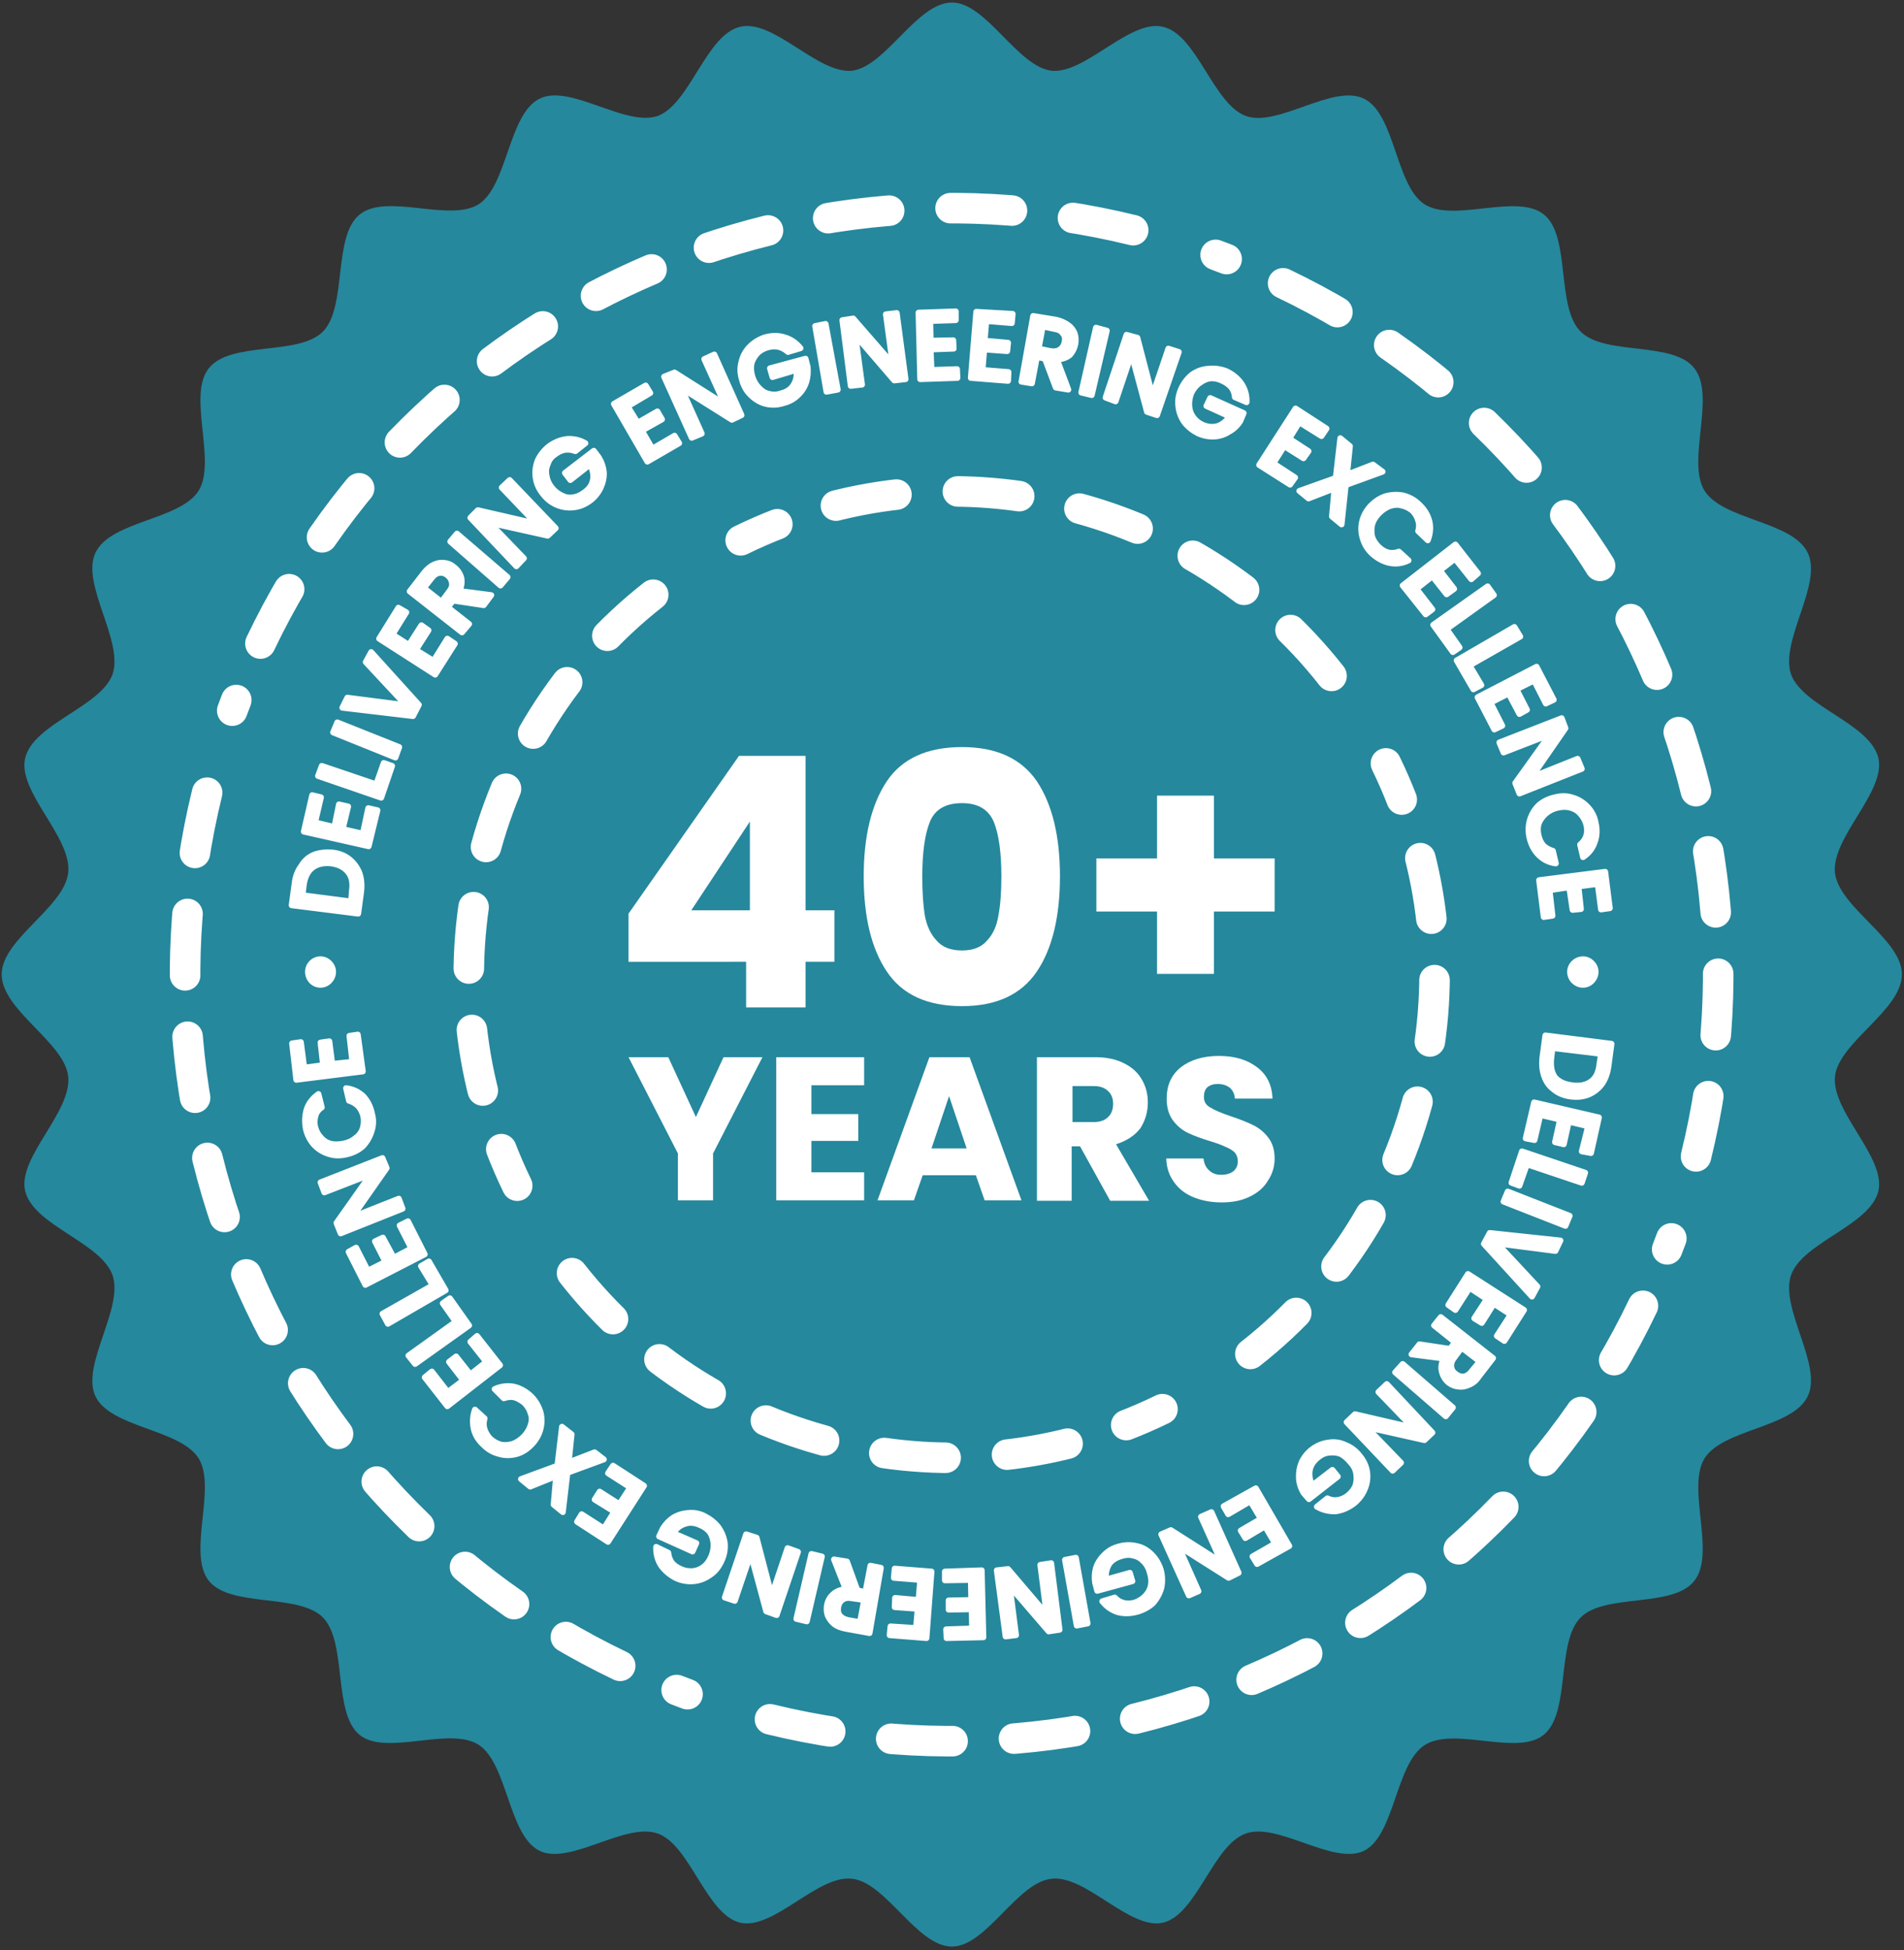
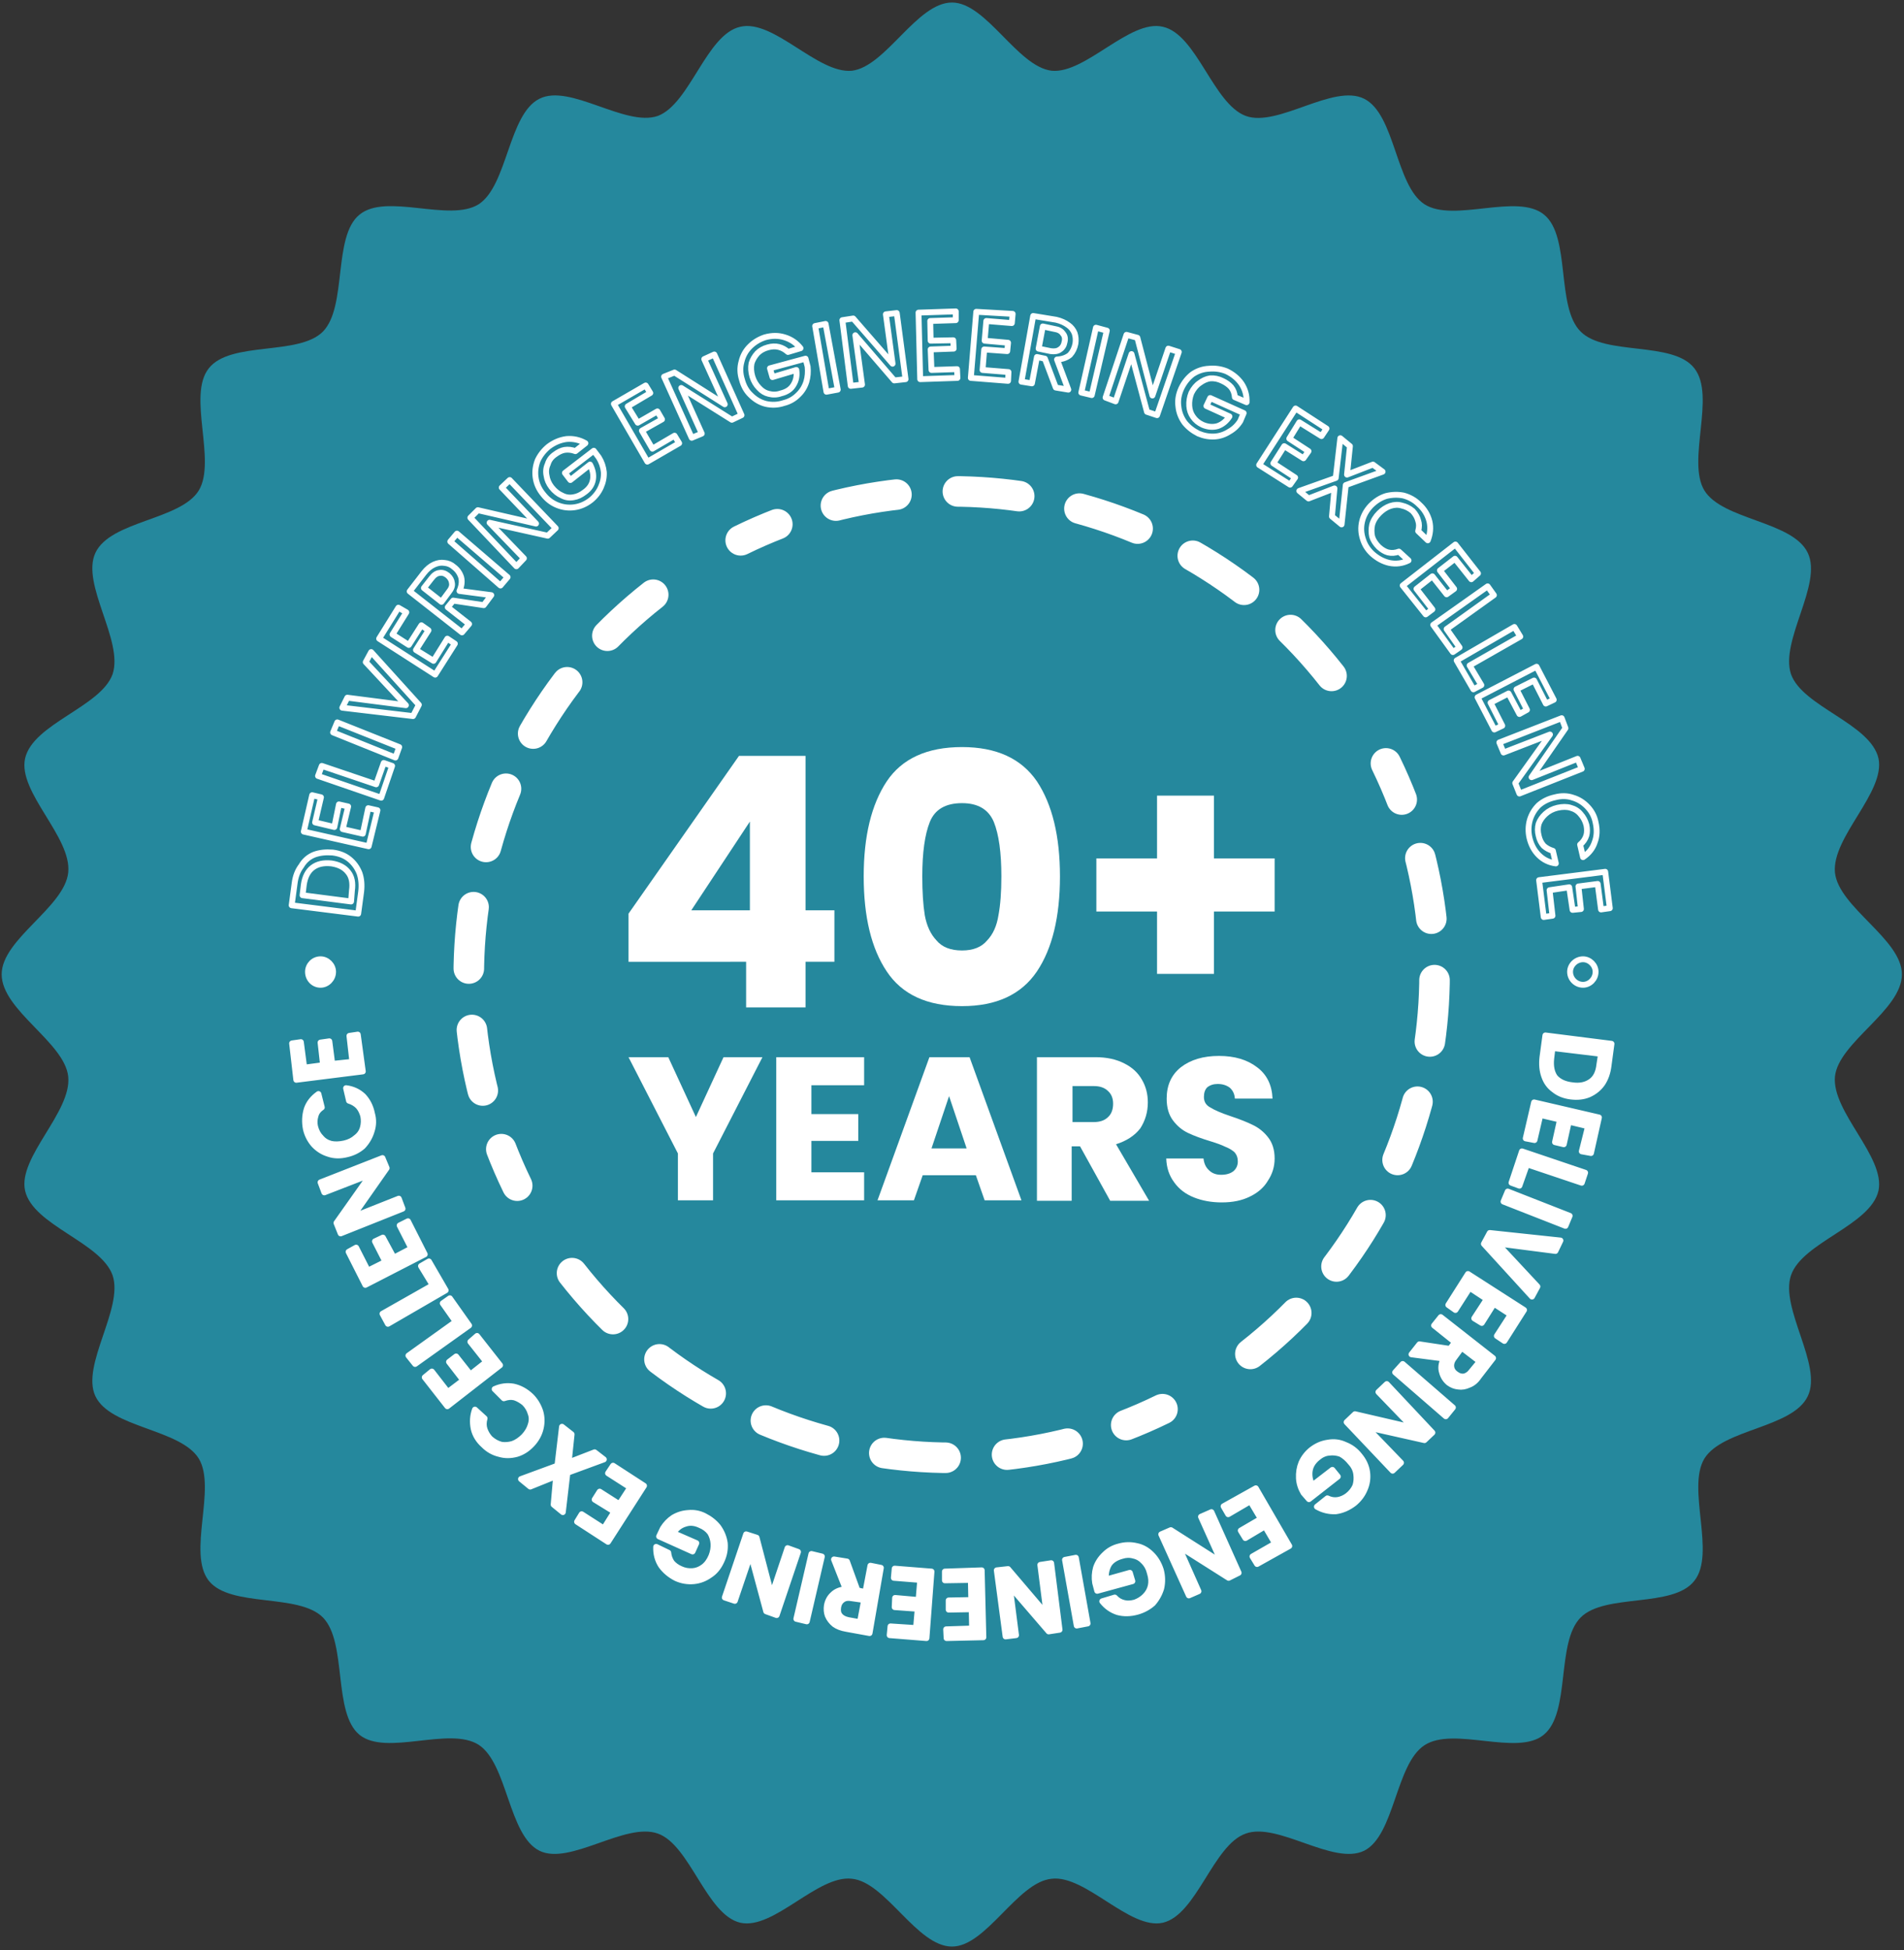
<svg xmlns="http://www.w3.org/2000/svg" version="1.2" viewBox="0 0 455 466" width="455" height="466">
  <rect x="0" y="0" width="455" height="466" fill="#333333" stroke="none" />
  <title>New Project</title>
  <defs>
    <clipPath clipPathUnits="userSpaceOnUse" id="cp1">
      <path d="m807.07-586v1637.44h-1158.07v-1637.44z" />
    </clipPath>
    <clipPath clipPathUnits="userSpaceOnUse" id="cp2">
-       <path d="m807.07-586v1637.44h-1158.07v-1637.44z" />
-     </clipPath>
+       </clipPath>
    <clipPath clipPathUnits="userSpaceOnUse" id="cp3">
      <path d="m807.07-586v1637.44h-1158.07v-1637.44z" />
    </clipPath>
    <clipPath clipPathUnits="userSpaceOnUse" id="cp4">
      <path d="m807.07-586v1637.44h-1158.07v-1637.44z" />
    </clipPath>
    <clipPath clipPathUnits="userSpaceOnUse" id="cp5">
      <path d="m807.07-586v1637.44h-1158.07v-1637.44z" />
    </clipPath>
    <clipPath clipPathUnits="userSpaceOnUse" id="cp6">
      <path d="m807.07-586v1637.44h-1158.07v-1637.44z" />
    </clipPath>
    <clipPath clipPathUnits="userSpaceOnUse" id="cp7">
      <path d="m807.07-586v1637.44h-1158.07v-1637.44z" />
    </clipPath>
    <clipPath clipPathUnits="userSpaceOnUse" id="cp8">
      <path d="m807.07-586v1637.44h-1158.07v-1637.44z" />
    </clipPath>
    <clipPath clipPathUnits="userSpaceOnUse" id="cp9">
      <path d="m807.07-586v1637.44h-1158.07v-1637.44z" />
    </clipPath>
    <clipPath clipPathUnits="userSpaceOnUse" id="cp10">
      <path d="m807.07-586v1637.44h-1158.07v-1637.44z" />
    </clipPath>
    <clipPath clipPathUnits="userSpaceOnUse" id="cp11">
      <path d="m807.07-586v1637.44h-1158.07v-1637.44z" />
    </clipPath>
    <clipPath clipPathUnits="userSpaceOnUse" id="cp12">
      <path d="m807.07-586v1637.44h-1158.07v-1637.44z" />
    </clipPath>
  </defs>
  <style>
		.s0 { fill: #25889D }
		.s1 { fill: none;stroke: #ffffff;stroke-linecap: round;stroke-linejoin: round;stroke-width: 7.3;stroke-dasharray: 14.688 }
		.s2 { fill: none;stroke: #ffffff;stroke-linecap: round;stroke-linejoin: round;stroke-width: 7.3;stroke-dasharray: 14.709 }
		.s3 { fill: #ffffff }
		.s4 { fill: none;stroke: #ffffff;stroke-linecap: round;stroke-linejoin: round;stroke-width: 1.4 }
	</style>
  <g>
    <g>
      <g id="Clip-Path: Path 1" clip-path="url(#cp1)">
        <g id="Path 1">
          <path class="s0" d="m454.5 232.8c0 8.6-15.1 16.2-16 24.4-0.8 8.5 12.1 19.2 10.4 27.3-1.9 8.3-18.2 12.3-20.9 20.2-2.7 7.9 7.6 21.5 4 28.9-3.6 7.6-20.3 7.8-24.7 14.9-4.3 7.1 2.8 22.7-2.4 29.2-5.1 6.6-21.4 2.9-27.2 8.8-5.9 6-2.3 22.7-8.8 28-6.3 5.2-21.5-2.1-28.5 2.5-6.9 4.5-7.1 21.5-14.4 25.2-7.4 3.6-20.6-6.9-28.3-4.1-7.8 2.7-11.7 19.4-19.8 21.3-7.9 1.8-18.5-11.5-26.6-10.5-8.2 0.8-15.6 16.2-23.8 16.2-8.4 0-15.8-15.4-23.9-16.2-8.2-1-18.7 12.3-26.7 10.5-8.1-1.9-12-18.6-19.7-21.3-7.8-2.8-21 7.7-28.3 4.1-7.4-3.7-7.6-20.8-14.5-25.3-7-4.5-22.1 2.8-28.5-2.4-6.4-5.3-2.9-22-8.7-28-5.8-5.9-22.1-2.3-27.3-8.8-5.2-6.6 1.9-22.1-2.4-29.2-4.4-7.1-21.1-7.3-24.7-14.9-3.5-7.4 6.8-21 4.1-28.9-2.8-7.9-19-11.9-20.9-20.2-1.8-8 11.2-18.8 10.3-27.3-0.9-8.2-15.9-15.8-15.9-24.4 0-8.4 15-16 15.9-24.3 0.9-8.5-12.1-19.2-10.3-27.3 1.9-8.3 18.1-12.3 20.9-20.1 2.7-8-7.6-21.5-4.1-29 3.6-7.7 20.3-7.8 24.7-14.9 4.3-7.1-2.8-22.7 2.4-29.2 5.2-6.6 21.5-2.9 27.3-8.8 5.8-6 2.3-22.7 8.7-27.9 6.4-5.3 21.5 1.9 28.5-2.5 6.9-4.5 7.1-21.5 14.5-25.2 7.3-3.7 20.5 6.8 28.3 4.1 7.7-2.9 11.6-19.5 19.7-21.3 8-1.9 18.5 11.3 26.7 10.5 8.1-1 15.5-16.3 23.9-16.3 8.2 0 15.6 15.3 23.8 16.3 8.1 0.8 18.7-12.4 26.6-10.5 8.1 1.8 12 18.4 19.8 21.3 7.7 2.8 20.9-7.8 28.3-4.1 7.4 3.7 7.5 20.7 14.4 25.2 7 4.5 22.2-2.8 28.6 2.5 6.4 5.2 2.8 22 8.7 27.9 5.8 5.9 22.1 2.2 27.2 8.8 5.2 6.6-1.9 22.1 2.4 29.2 4.4 7.1 21.1 7.3 24.7 14.9 3.6 7.5-6.7 21-4 29 2.8 7.8 19 11.8 20.9 20.1 1.7 8.1-11.2 18.8-10.4 27.3 0.9 8.3 16 15.9 16 24.3z" />
        </g>
      </g>
      <g id="Clip-Path: Path 2" clip-path="url(#cp2)">
        <g id="Path 2">
          <path class="s1" d="m184 410.8c90.1 22 183.2-27.1 215.4-114.9m5.9-19.6c22.2-90.1-27-183.2-114.8-215.4m-19.7-5.9c-90-22.1-183.2 27-215.3 114.8m-6 19.6c-22.1 90.1 27 183.2 114.8 215.4" />
        </g>
      </g>
      <g id="Clip-Path: Path 3" clip-path="url(#cp3)">
        <g id="Path 3">
          <path class="s2" d="m136.7 304.2c33.2 42.4 92.1 56.4 141.1 32.5m21-13.2c42.3-33.1 56.3-92 32.4-141.1m-13-20.9c-33.3-42.4-92.1-56.4-141.2-32.4m-20.9 13c-42.4 33.3-56.3 92.2-32.5 141.2" />
        </g>
      </g>
      <g id="Clip-Path: Path 4" clip-path="url(#cp4)">
        <g id="Path 4">
          <path fill-rule="evenodd" class="s3" d="m150.2 229.8v-11.5l26.4-37.7h15.9v36.9h6.9v12.3h-6.9v10.9h-14.2v-10.9zm29-33.5l-14 21.2h14zm27.2 13.1q0-14.4 5.5-22.7 5.5-8.2 18-8.2 12.3 0 17.9 8.2 5.5 8.3 5.5 22.7 0 14.5-5.5 22.7-5.6 8.3-17.9 8.3-12.5 0-18-8.3-5.5-8.2-5.5-22.7zm32.9 0q0-8.5-1.8-13-1.9-4.5-7.6-4.5-5.9 0-7.7 4.5-1.8 4.5-1.8 13 0 5.6 0.6 9.3 0.7 3.8 2.8 6 2 2.4 6.1 2.4 4 0 6-2.4 2.1-2.2 2.7-6 0.7-3.7 0.7-9.3zm65.3 8.4h-14.5v14.9h-13.6v-14.9h-14.5v-12.7h14.5v-15h13.6v15h14.5zm-122.4 34.8l-11.8 23v11.2h-8.4v-11.2l-11.8-23h9.5l6.6 14.3 6.6-14.3zm11.7 6.7v6.9h11.2v6.4h-11.2v7.5h12.6v6.7h-21v-34.2h21v6.7zm39.3 21.5h-12.7l-2.1 6h-8.7l12.4-34.2h9.6l12.4 34.2h-8.8zm-2.2-6.4l-4.2-12.5-4.2 12.5zm34.3 12.5l-7.2-13h-2v13h-8.3v-34.3h14q4 0 6.9 1.5 2.8 1.4 4.2 3.9 1.4 2.4 1.4 5.4 0 3.4-1.8 6.2-2 2.6-5.8 3.8l7.9 13.5zm-9-18.8h5.1q2.2 0 3.4-1.2 1.2-1.1 1.2-3.2 0-1.9-1.2-3-1.2-1.2-3.4-1.2h-5.1zm35.7 19.2q-3.7 0-6.7-1.2-3-1.2-4.7-3.6-1.8-2.4-1.9-5.7h8.9q0.2 1.8 1.3 2.8 1.1 1.1 2.9 1.1 1.9 0 3-0.9 1-0.9 1-2.3 0-1.3-0.8-2.2-0.9-0.8-2.2-1.3-1.2-0.6-3.5-1.3-3.3-1-5.4-2-2.1-1-3.6-3-1.5-2-1.5-5.2 0-4.8 3.4-7.5 3.5-2.7 9.1-2.7 5.6 0 9.1 2.7 3.5 2.6 3.7 7.5h-9q-0.1-1.6-1.2-2.6-1.2-0.9-2.9-0.9-1.5 0-2.5 0.8-0.8 0.8-0.8 2.3 0 1.7 1.5 2.5 1.6 1 4.9 2.1 3.3 1.1 5.3 2.1 2.1 1 3.6 2.9 1.6 2 1.6 5.1 0 2.9-1.6 5.3-1.4 2.4-4.3 3.8-2.8 1.4-6.7 1.4z" />
        </g>
      </g>
      <g id="Clip-Path: Path 5" clip-path="url(#cp5)">
        <g id="Path 5">
          <path fill-rule="evenodd" class="s4" d="m70.4 211.1q0.3-2.5 1.6-4.2 1.1-1.9 3.1-2.7 1.9-0.7 4.4-0.5 2.4 0.3 4 1.6 1.6 1.3 2.4 3.3 0.7 2 0.4 4.5l-0.7 5.2-15.9-2zm13.7 1.7q0.4-2.8-0.9-4.4-1.3-1.7-4-2.1-2.8-0.3-4.5 1-1.7 1.3-2.1 4.1l-0.3 2.5 11.6 1.5zm-8.8-16.3l4.6 1.1 1.1-5.4 2.2 0.5-1.3 5.4 4.8 1.1 1.3-6.1 2.2 0.5-2.1 8.6-15.5-3.5 2-8.7 2.1 0.5zm14.6-9.1l1.8-5.1 2 0.7-2.6 7.6-15.1-5.2 0.9-2.4zm-9.3-14.8l14.8 5.9-0.9 2.5-14.9-6zm8.1-16.8l11.4 12.6-1.4 2.7-16.9-2 1.2-2.4 14 1.8-9.6-10.3zm5.1-4.2l3.9 2.5 3-4.7 1.7 1.2-3 4.7 4.2 2.6 3.3-5.3 1.8 1.2-4.7 7.4-13.4-8.6 4.6-7.4 1.9 1.1zm21.8-7l-7.3-1.1-1.3 1.6 5.1 4-1.7 2-12.5-9.8 3.4-4.4q1.1-1.4 2.4-2 1.3-0.6 2.5-0.4 1.3 0.1 2.3 1 1.2 0.9 1.7 2.4 0.4 1.5-0.4 3.3l7.6 1zm-10.1-0.8l1.7-2.3q1-1.2 0.8-2.2-0.1-1-1-1.8-1-0.8-2-0.6-1 0.1-1.9 1.3l-1.8 2.3zm3.7-16.3l12.1 10.4-1.7 2-12-10.5zm23.6-1.3l-1.9 1.8-13.9-3.1 8.2 8.5-1.8 1.9-11-11.6 1.8-1.8 13.9 3.2-8.2-8.6 1.9-1.8zm4.7-18.4q-1.3-0.5-2.6-0.3-1.1 0.2-2.3 1.1-1.3 0.9-1.7 2.3-0.6 1.3-0.3 2.7 0.2 1.5 1.2 2.8 1.1 1.4 2.5 2 1.3 0.7 2.8 0.4 1.3-0.2 2.6-1.2 1.7-1.2 2-3 0.3-1.7-0.7-3.6l-4.7 3.7-1.3-1.7 6.9-5.3 1.2 1.6q1 1.6 1.2 3.5 0.1 1.8-0.7 3.6-0.8 1.8-2.4 3.1-1.8 1.4-3.9 1.7-2.1 0.3-4.1-0.5-2-0.8-3.4-2.6-1.5-1.8-1.8-4-0.3-2 0.5-4.1 0.9-1.9 2.6-3.3 2-1.5 4.3-1.8 2.4-0.2 4.5 1zm12.5-10.7l2.4 3.9 4.7-2.7 1.1 1.9-4.8 2.7 2.5 4.3 5.3-3.1 1.1 1.8-7.6 4.4-8-13.8 7.6-4.4 1.1 1.8zm27.2 2.1l-2.3 1.1-12.1-7.6 4.9 10.9-2.4 1-6.6-14.6 2.5-1 12 7.6-4.9-10.8 2.4-1.1zm11.1-15.1q-1-0.9-2.2-1.2-1.2-0.3-2.6 0.1-1.5 0.4-2.5 1.4-1 1.1-1.4 2.4-0.3 1.5 0.2 3.2 0.5 1.6 1.6 2.7 1 1.1 2.3 1.4 1.5 0.4 2.9-0.1 2.1-0.5 3-2 1-1.6 0.7-3.6l-5.7 1.7-0.6-2.1 8.5-2.3 0.5 1.9q0.2 1.9-0.3 3.6-0.6 1.9-2 3.2-1.4 1.4-3.4 1.9-2.1 0.7-4.3 0.2-2-0.5-3.6-2.1-1.5-1.4-2.1-3.7-0.7-2.2-0.1-4.3 0.5-2.1 2-3.6 1.5-1.5 3.6-2.2 2.5-0.7 4.7 0 2.3 0.7 3.8 2.6zm9-6.7l2.9 15.7-2.7 0.5-2.7-15.7zm19.1 13.2l-2.7 0.3-9.3-10.8 1.6 11.8-2.7 0.3-2-15.7 2.6-0.4 9.4 10.8-1.6-11.8 2.6-0.3zm5.9-13.9l0.1 4.7 5.4-0.1 0.1 2-5.5 0.2 0.2 4.9 6.1-0.2 0.1 2.1-8.9 0.3-0.4-15.9 8.9-0.3v2.1zm13.4 0l-0.4 4.7 5.6 0.5-0.2 2-5.5-0.4-0.4 4.9 6.2 0.5-0.1 2.1-8.9-0.7 1.3-15.8 8.7 0.5-0.2 2.2zm16.6 15.9l-2.6-6.9-1.9-0.4-1.2 6.3-2.5-0.4 2.8-15.7 5.5 0.9q1.7 0.4 2.9 1.3 1 0.7 1.5 1.9 0.4 1.2 0.2 2.5-0.3 1.6-1.3 2.7-1.2 1-3.1 1.1l2.7 7.2zm-4.1-9.3l2.9 0.6q1.4 0.2 2.2-0.4 0.9-0.6 1.1-1.8 0.3-1.2-0.4-2-0.6-0.9-2-1.1l-2.8-0.6zm16.3-4.3l-3.6 15.4-2.5-0.6 3.5-15.5zm12 20.2l-2.4-0.8-3.7-13.8-3.8 11.3-2.4-0.9 5-15 2.6 0.7 3.6 13.8 3.8-11.2 2.5 0.8zm18.6-4.3q-0.1-1.4-0.9-2.4-0.8-0.9-2.1-1.5-1.4-0.7-2.9-0.6-1.3 0.2-2.5 1.1-1.2 0.8-2 2.4-0.6 1.5-0.5 3.1 0.1 1.5 0.9 2.6 0.8 1.2 2.3 1.9 1.9 0.8 3.6 0.3 1.7-0.6 2.8-2.3l-5.5-2.5 0.9-1.9 8 3.6-0.8 1.9q-1 1.6-2.6 2.5-1.7 1.1-3.6 1.2-1.9 0.1-3.8-0.7-2-1-3.3-2.6-1.3-1.8-1.5-3.9-0.3-2.1 0.7-4.3 1-2.1 2.7-3.4 1.8-1.2 3.9-1.3 2.2-0.2 4.2 0.6 2.3 1.1 3.6 3 1.3 2 1.2 4.4zm15.4 6l-2.4 3.9 4.6 3-1.2 1.7-4.6-2.9-2.6 4.1 5.2 3.4-1.2 1.7-7.4-4.7 8.7-13.5 7.4 4.8-1.2 1.8zm11.1 15l-1 9.4-2.3-1.9 0.6-6.7-6.2 2.4-2.2-1.8 8.7-3.1 1.1-9.5 2.3 1.9-0.7 6.8 6.2-2.4 2.3 1.7zm6 4.9q1.7-1.7 3.7-2.3 2.1-0.5 4.1-0.1 2.2 0.6 3.7 2.1 1.9 1.7 2.5 4.1 0.5 2.2-0.4 4.5l-2.3-2.2q0.4-1.4 0-2.5-0.3-1.2-1.3-2.3-1.2-1-2.6-1.3-1.3-0.4-2.8 0.1-1.4 0.5-2.6 1.7-1.3 1.3-1.7 2.8-0.3 1.4 0 2.8 0.4 1.3 1.6 2.5 1.1 1 2.2 1.3 1.3 0.3 2.6-0.2l2.3 2.1q-2.2 1.1-4.6 0.6-2.2-0.5-4.1-2.2-1.6-1.5-2.2-3.5-0.7-2.1-0.2-4.2 0.5-2.1 2.1-3.8zm20.1 12.7l-3.6 2.8 3.4 4.4-1.8 1.3-3.4-4.3-3.8 3 3.8 4.9-1.6 1.2-5.5-6.9 12.6-9.8 5.4 6.9-1.6 1.4zm-2 16.8l3.1 4.4-1.6 1.1-4.7-6.5 13-9.2 1.5 2.1zm5.5 8.7l2.8 4.7-1.9 1-4-6.9 13.8-8 1.4 2.3zm15.4 3.6l-4.2 2.1 2.5 4.9-1.8 1-2.6-4.9-4.3 2.2 2.8 5.5-1.9 0.9-4-7.7 14.1-7.3 4.1 7.9-1.9 0.9zm-3.5 27l-1-2.5 8.3-11.6-11.1 4.3-1-2.4 14.9-5.8 0.9 2.4-8.1 11.7 11-4.4 1 2.4zm8.5 0.9q2.3-0.6 4.3 0.1 2 0.6 3.5 2.2 1.5 1.6 1.9 3.7 0.6 2.6-0.2 4.7-0.7 2.2-2.8 3.6l-0.7-3q1.1-0.9 1.5-2.2 0.3-1.1 0-2.5-0.4-1.5-1.4-2.6-0.9-1.1-2.4-1.5-1.3-0.4-3.1 0-1.7 0.4-2.9 1.5-1.1 1-1.6 2.3-0.4 1.4 0 2.9 0.3 1.4 1.2 2.4 0.9 0.8 2.2 1.2l0.7 3q-2.4-0.3-4.1-2-1.6-1.6-2.2-4.1-0.5-2.2 0.1-4.3 0.6-2 2.1-3.5 1.6-1.4 3.9-1.9zm10.2 20.7l-4.6 0.6 0.6 5.4-2 0.2-0.8-5.4-4.7 0.7 0.7 6.1-2.1 0.3-1.1-8.8 15.8-2 1.1 8.7-2.1 0.3z" />
        </g>
      </g>
      <g id="Clip-Path: Path 6" clip-path="url(#cp6)">
        <g id="Path 6">
-           <path class="s3" d="m70.4 211.1q0.3-2.5 1.6-4.2 1.1-1.9 3.1-2.7 1.9-0.7 4.4-0.5 2.4 0.3 4 1.6 1.6 1.3 2.4 3.3 0.7 2 0.4 4.5l-0.7 5.2-15.9-2zm13.7 1.7q0.4-2.8-0.9-4.4-1.3-1.7-4-2.1-2.8-0.3-4.5 1-1.7 1.3-2.1 4.1l-0.3 2.5 11.6 1.5zm-8.8-16.3l4.6 1.1 1.1-5.4 2.2 0.5-1.3 5.4 4.8 1.1 1.3-6.1 2.2 0.5-2.1 8.6-15.5-3.5 2-8.7 2.1 0.5zm14.6-9.1l1.8-5.1 2 0.7-2.6 7.6-15.1-5.2 0.9-2.4zm-9.3-14.8l14.8 5.9-0.9 2.5-14.9-6zm8.1-16.8l11.4 12.6-1.4 2.7-16.9-2 1.2-2.4 14 1.8-9.6-10.3zm5.1-4.2l3.9 2.5 3-4.7 1.7 1.2-3 4.7 4.2 2.6 3.3-5.3 1.8 1.2-4.7 7.4-13.4-8.6 4.6-7.4 1.9 1.1zm21.7-7l-7.2-1.1-1.3 1.6 5.1 4-1.7 2-12.5-9.8 3.4-4.4q1.1-1.4 2.4-2 1.3-0.6 2.5-0.4 1.3 0.1 2.3 1 1.2 0.9 1.7 2.4 0.4 1.5-0.4 3.3l7.6 1zm-10.1-0.8l1.7-2.3q1-1.2 0.8-2.2-0.1-1-1-1.8-1-0.8-2-0.6-1 0.1-1.9 1.3l-1.8 2.3zm3.7-16.3l12.1 10.4-1.7 2-12-10.5zm23.6-1.3l-1.9 1.8-13.9-3.1 8.2 8.5-1.8 1.9-11-11.6 1.8-1.8 13.9 3.2-8.2-8.6 1.9-1.8zm4.7-18.4q-1.3-0.5-2.6-0.3-1.1 0.2-2.3 1.1-1.3 0.9-1.7 2.3-0.6 1.3-0.3 2.7 0.2 1.5 1.2 2.8 1.1 1.4 2.5 2 1.3 0.7 2.8 0.4 1.3-0.2 2.6-1.2 1.7-1.2 2-3 0.3-1.7-0.7-3.6l-4.7 3.7-1.3-1.7 6.9-5.3 1.2 1.6q1 1.6 1.2 3.5 0.1 1.8-0.7 3.6-0.8 1.8-2.4 3.1-1.8 1.4-3.9 1.7-2.1 0.3-4.1-0.5-2-0.8-3.4-2.6-1.5-1.8-1.8-4-0.3-2 0.5-4.1 0.9-1.9 2.6-3.3 2-1.5 4.3-1.8 2.4-0.2 4.5 1zm12.5-10.7l2.4 3.9 4.7-2.7 1.1 1.9-4.8 2.7 2.5 4.3 5.3-3.1 1.1 1.8-7.6 4.4-8-13.8 7.6-4.4 1.1 1.8zm27.2 2.1l-2.3 1.1-12.1-7.6 4.9 10.9-2.4 1-6.6-14.6 2.5-1 12 7.6-4.9-10.8 2.4-1.1zm11.1-15.1q-1-0.9-2.2-1.2-1.2-0.3-2.6 0.1-1.5 0.4-2.5 1.4-1 1.1-1.4 2.4-0.3 1.5 0.2 3.2 0.5 1.6 1.6 2.7 1 1.1 2.3 1.4 1.5 0.4 2.9-0.1 2.1-0.5 3-2 1-1.6 0.7-3.6l-5.7 1.7-0.6-2.1 8.5-2.3 0.5 1.9q0.2 1.9-0.3 3.6-0.6 1.9-2 3.2-1.4 1.4-3.4 1.9-2.1 0.7-4.3 0.2-2-0.5-3.6-2.1-1.5-1.4-2.1-3.7-0.7-2.2-0.1-4.3 0.5-2.1 2-3.6 1.5-1.5 3.6-2.2 2.5-0.7 4.7 0 2.3 0.7 3.8 2.6zm9-6.7l2.9 15.7-2.7 0.5-2.7-15.7zm19.1 13.2l-2.7 0.3-9.3-10.8 1.6 11.8-2.7 0.3-2-15.7 2.6-0.4 9.4 10.8-1.6-11.8 2.6-0.3zm5.9-13.9l0.1 4.7 5.4-0.1 0.1 2-5.5 0.2 0.2 4.9 6.1-0.2 0.1 2.1-8.9 0.3-0.4-15.9 8.9-0.3v2.1zm13.4 0l-0.4 4.7 5.6 0.5-0.2 2-5.5-0.4-0.4 4.9 6.2 0.5-0.1 2.1-8.9-0.7 1.3-15.8 8.7 0.5-0.2 2.2zm16.6 15.9l-2.6-6.9-1.9-0.4-1.1 6.3-2.6-0.4 2.8-15.7 5.5 0.9q1.7 0.4 2.9 1.3 1 0.7 1.5 1.9 0.4 1.2 0.2 2.5-0.3 1.6-1.3 2.7-1.2 1-3.1 1.1l2.7 7.2zm-4.1-9.3l2.9 0.6q1.4 0.2 2.2-0.4 0.9-0.6 1.1-1.8 0.3-1.2-0.4-2-0.6-0.9-2-1.1l-2.8-0.6zm16.3-4.3l-3.6 15.4-2.5-0.6 3.5-15.4zm12 20.1l-2.4-0.8-3.7-13.8-3.8 11.3-2.4-0.9 5-15 2.6 0.7 3.6 13.8 3.8-11.2 2.5 0.8zm18.6-4.3q-0.1-1.4-0.9-2.4-0.8-0.9-2.1-1.5-1.4-0.7-2.9-0.6-1.3 0.2-2.5 1.1-1.2 0.8-2 2.4-0.6 1.5-0.5 3.1 0.1 1.5 0.9 2.6 0.8 1.2 2.3 1.9 1.9 0.8 3.6 0.3 1.7-0.5 2.8-2.3l-5.5-2.5 0.9-1.9 8 3.6-0.8 1.9q-1 1.6-2.6 2.5-1.7 1.1-3.6 1.2-1.9 0.1-3.8-0.7-2-1-3.3-2.6-1.3-1.8-1.5-3.9-0.3-2.1 0.7-4.3 1-2.1 2.7-3.4 1.8-1.2 3.9-1.3 2.2-0.2 4.2 0.6 2.3 1.1 3.6 3 1.3 2 1.2 4.4zm15.4 6l-2.4 3.9 4.6 3-1.2 1.8-4.6-3-2.6 4.1 5.2 3.4-1.2 1.7-7.4-4.7 8.7-13.5 7.4 4.8-1.2 1.8zm11.1 15l-1 9.4-2.3-1.9 0.6-6.7-6.2 2.4-2.2-1.8 8.7-3.1 1.1-9.5 2.3 1.9-0.7 6.8 6.2-2.4 2.3 1.7zm6 4.9q1.7-1.7 3.7-2.3 2.1-0.5 4.1-0.1 2.2 0.6 3.7 2.1 1.9 1.7 2.5 4.1 0.5 2.2-0.4 4.5l-2.3-2.2q0.4-1.4 0-2.5-0.3-1.2-1.3-2.3-1.2-1-2.6-1.3-1.3-0.4-2.8 0.1-1.4 0.5-2.6 1.7-1.3 1.3-1.7 2.8-0.3 1.4 0 2.8 0.4 1.3 1.6 2.5 1.1 1 2.2 1.3 1.3 0.3 2.6-0.2l2.3 2.1q-2.2 1.1-4.6 0.6-2.2-0.5-4.1-2.2-1.6-1.5-2.2-3.5-0.7-2.1-0.2-4.2 0.5-2.1 2.1-3.8zm20.1 12.7l-3.6 2.8 3.4 4.4-1.8 1.3-3.4-4.3-3.8 3 3.8 4.9-1.6 1.2-5.5-6.9 12.6-9.8 5.4 6.9-1.6 1.4zm-2 16.8l3.1 4.4-1.6 1.1-4.7-6.5 13-9.2 1.5 2.1zm5.5 8.7l2.8 4.7-1.9 1-4-6.9 13.8-8 1.4 2.3zm15.4 3.6l-4.2 2.1 2.5 4.9-1.8 1-2.6-4.9-4.3 2.2 2.8 5.5-1.9 0.9-4-7.7 14.1-7.3 4.1 7.9-1.9 0.9zm-3.5 27l-0.9-2.5 8.2-11.6-11.1 4.3-1-2.4 14.9-5.8 0.9 2.4-8.1 11.7 11-4.4 1 2.4zm8.5 0.9q2.3-0.6 4.3 0.1 2 0.6 3.5 2.2 1.5 1.6 1.9 3.7 0.6 2.6-0.2 4.7-0.7 2.2-2.8 3.6l-0.7-3q1.1-0.9 1.5-2.2 0.3-1.1 0-2.5-0.4-1.5-1.4-2.6-0.9-1.1-2.4-1.5-1.3-0.4-3.1 0-1.7 0.4-2.9 1.5-1.1 1-1.6 2.3-0.4 1.4 0 2.9 0.3 1.4 1.2 2.4 0.9 0.8 2.2 1.2l0.7 3q-2.4-0.3-4.1-2-1.6-1.6-2.2-4.1-0.5-2.2 0.1-4.3 0.6-2 2.1-3.5 1.6-1.4 3.9-1.9zm10.2 20.7l-4.6 0.6 0.6 5.4-2 0.2-0.8-5.4-4.7 0.7 0.7 6.1-2.1 0.3-1.1-8.8 15.8-2 1.1 8.7-2.1 0.3z" />
-         </g>
+           </g>
      </g>
      <g id="Clip-Path: Path 7" clip-path="url(#cp7)">
        <g id="Path 7">
          <path fill-rule="evenodd" class="s4" d="m384.4 254.6q-0.3 2.5-1.5 4.3-1.2 1.7-3.2 2.6-1.9 0.8-4.3 0.5-2.4-0.3-4-1.6-1.7-1.2-2.4-3.3-0.7-2-0.4-4.5l0.7-5.2 15.8 2zm-13.7-1.7q-0.3 2.8 0.9 4.5 1.4 1.6 4.1 1.9 2.7 0.4 4.5-0.9 1.7-1.2 2-4l0.4-2.6-11.6-1.4zm8.8 16.2l-4.6-1.1-1.2 5.4-2.1-0.5 1.2-5.4-4.7-1.1-1.4 6-2.1-0.4 2-8.6 15.5 3.6-1.9 8.5-2.2-0.4zm-14.6 9.1l-1.8 5.1-1.9-0.7 2.5-7.5 15.1 5.1-0.8 2.4zm9.2 14.7l-14.8-5.8 1-2.4 14.8 5.8zm-8 16.9l-11.5-12.6 1.4-2.6 16.9 1.8-1.2 2.5-13.9-1.8 9.6 10.3zm-5.1 4.3l-4-2.6-2.9 4.6-1.8-1.1 3-4.6-4.1-2.7-3.4 5.3-1.7-1.2 4.7-7.4 13.4 8.6-4.7 7.4-1.8-1.2zm-21.8 7.1l7.3 1.1 1.2-1.6-5-4 1.6-2 12.5 9.8-3.4 4.4q-1 1.5-2.4 2-1.3 0.6-2.5 0.4-1.2-0.1-2.3-0.9-1.2-1-1.6-2.5-0.5-1.5 0.4-3.3l-7.7-1zm10.1 0.8l-1.7 2.3q-0.9 1.1-0.8 2.2 0.1 1.1 1.1 1.8 0.9 0.7 1.9 0.6 1.1-0.2 1.9-1.3l1.9-2.3zm-3.8 16.4l-12.1-10.5 1.8-2 12 10.4zm-23.7 1.4l2-1.9 13.8 3.2-8.2-8.5 2-1.9 10.9 11.6-1.9 1.8-13.8-3.1 8.2 8.5-2 1.9zm-4.6 18.2q1.2 0.6 2.5 0.4 1.2-0.2 2.3-1 1.3-1 1.9-2.4 0.4-1.3 0.2-2.8-0.2-1.5-1.3-2.7-1.1-1.4-2.4-2.1-1.4-0.5-2.8-0.3-1.4 0.1-2.7 1.2-1.6 1.3-1.9 3-0.3 1.8 0.6 3.6l4.8-3.7 1.3 1.6-6.9 5.4-1.3-1.5q-1-1.7-1.1-3.5-0.1-2 0.6-3.7 0.8-1.8 2.4-3.1 1.8-1.4 3.9-1.7 2.2-0.4 4.1 0.5 2.1 0.8 3.5 2.6 1.5 1.8 1.8 3.9 0.3 2.2-0.6 4.2-0.8 1.9-2.5 3.3-2.1 1.6-4.4 1.9-2.4 0.1-4.5-1.1zm-12.5 10.8l-2.4-4.1-4.7 2.8-1.1-1.8 4.8-2.8-2.5-4.2-5.3 3.1-1.1-1.9 7.7-4.3 8 13.8-7.7 4.3-1.1-1.8zm-27.2-2.2l2.3-1 12.1 7.7-4.9-10.9 2.5-1.1 6.5 14.5-2.4 1.2-12-7.6 4.8 10.8-2.3 1zm-11.1 15.1q0.9 1 2.2 1.3 1.1 0.3 2.6-0.1 1.4-0.5 2.4-1.5 1.1-1.1 1.4-2.5 0.3-1.4-0.2-3-0.4-1.7-1.5-2.8-1-1.1-2.4-1.4-1.4-0.4-2.9 0.1-2.1 0.6-3 2-0.9 1.6-0.7 3.6l5.7-1.6 0.6 2-8.4 2.3-0.5-1.9q-0.3-1.8 0.2-3.6 0.6-1.8 2.1-3.2 1.4-1.4 3.4-1.9 2.1-0.6 4.2-0.1 2 0.4 3.6 2 1.5 1.5 2.2 3.7 0.6 2.2 0.1 4.4-0.6 2-2 3.6-1.6 1.4-3.7 2-2.5 0.7-4.7 0.1-2.2-0.7-3.7-2.6zm-9.1 6.7l-2.8-15.7 2.6-0.5 2.8 15.7zm-19.1-13.2l2.7-0.3 9.2 10.8-1.5-11.8 2.6-0.4 2 15.9-2.6 0.4-9.3-10.8 1.5 11.7-2.5 0.3zm-5.9 13.9l-0.1-4.6-5.5 0.1v-2.2l5.4-0.1-0.1-4.8-6.2 0.1v-2.1l8.8-0.3 0.4 16-8.8 0.2-0.1-2.1zm-13.4-0.1l0.4-4.6-5.5-0.4 0.1-2.2 5.6 0.5 0.4-4.8-6.3-0.5 0.2-2.2 8.8 0.7-1.2 15.9-8.8-0.7 0.2-2.1zm-16.5-15.9l2.5 6.9 1.9 0.4 1.2-6.3 2.5 0.5-2.7 15.6-5.5-1q-1.8-0.3-2.9-1.1-1.1-0.9-1.6-2.1-0.4-1.1-0.2-2.4 0.3-1.6 1.4-2.6 1.1-1.1 3.1-1.3l-2.8-7.1zm4.1 9.2l-2.8-0.4q-1.5-0.3-2.3 0.3-0.9 0.6-1.1 1.8-0.2 1.3 0.4 2 0.6 0.8 2 1.1l2.8 0.5zm-16.2 4.5l3.6-15.5 2.5 0.6-3.6 15.5zm-12-20.2l2.5 0.8 3.6 13.8 3.8-11.3 2.5 0.9-5.1 15.1-2.5-0.9-3.7-13.7-3.8 11.2-2.4-0.8zm-18.6 4.4q0.1 1.2 0.8 2.3 0.8 1 2.2 1.6 1.3 0.6 2.8 0.5 1.4-0.1 2.6-1 1.2-0.9 1.9-2.6 0.6-1.5 0.5-3-0.1-1.4-0.8-2.6-0.9-1.2-2.4-1.8-1.9-0.9-3.6-0.3-1.7 0.5-2.8 2.2l5.5 2.4-0.9 2-8-3.6 0.9-1.9q1-1.6 2.5-2.6 1.7-1 3.6-1.1 2-0.2 3.8 0.7 2 1 3.3 2.6 1.3 1.8 1.6 3.9 0.2 2.2-0.8 4.3-1 2.2-2.7 3.3-1.8 1.3-3.9 1.5-2.2 0.2-4.2-0.7-2.2-1.1-3.6-3-1.3-2-1.2-4.5zm-15.4-5.8l2.5-4-4.7-2.9 1.2-1.9 4.7 3 2.6-4-5.3-3.4 1.2-1.8 7.4 4.8-8.6 13.4-7.4-4.8 1.1-1.8zm-11.1-15l1.1-9.3 2.3 1.8-0.7 6.7 6.2-2.4 2.2 1.7-8.7 3.2-1.1 9.4-2.2-1.8 0.6-6.8-6.2 2.5-2.2-1.8zm-6.1-5.1q-1.6 1.7-3.6 2.3-2.2 0.6-4.2 0-2.1-0.5-3.7-2.1-1.9-1.7-2.4-3.9-0.5-2.4 0.3-4.6l2.3 2.1q-0.4 1.4 0 2.6 0.4 1.2 1.3 2.2 1.2 1.1 2.7 1.5 1.3 0.2 2.7-0.2 1.4-0.5 2.7-1.8 1.2-1.3 1.6-2.7 0.5-1.5 0-2.8-0.4-1.4-1.5-2.5-1.1-0.9-2.3-1.3-1.2-0.3-2.6 0.2l-2.2-2.2q2.2-1 4.5-0.6 2.3 0.5 4.2 2.3 1.5 1.5 2.2 3.6 0.6 2 0.1 4.1-0.5 2.1-2.1 3.8zm-20.1-12.5l3.7-2.8-3.4-4.4 1.7-1.3 3.4 4.3 3.8-3-3.8-4.8 1.6-1.4 5.5 7-12.6 9.8-5.4-6.9 1.7-1.4zm1.9-16.8l-3.1-4.4 1.7-1.2 4.6 6.5-12.9 9.2-1.6-2zm-5.5-8.7l-2.8-4.6 1.9-1.1 4 6.9-13.8 8-1.3-2.4zm-15.5-3.5l4.2-2.1-2.5-4.9 1.9-0.9 2.6 4.8 4.2-2.2-2.8-5.5 2-1 4 7.9-14.2 7.3-4-7.9 1.8-1zm3.5-26.9l1 2.4-8.2 11.7 11.1-4.4 0.9 2.4-14.8 5.9-1-2.5 8.2-11.6-11.1 4.3-0.9-2.4zm-8.5-0.9q-2.4 0.6-4.4-0.1-2-0.6-3.5-2.2-1.4-1.6-1.9-3.7-0.5-2.5 0.2-4.8 0.7-2.1 2.8-3.6l0.8 3.2q-1.2 0.8-1.5 2-0.4 1.3-0.1 2.6 0.4 1.6 1.4 2.6 0.9 1.1 2.4 1.5 1.4 0.3 3.2-0.1 1.7-0.4 2.8-1.4 1.2-0.9 1.6-2.3 0.4-1.4 0.1-2.9-0.4-1.4-1.2-2.3-0.9-0.9-2.2-1.3l-0.7-3q2.4 0.3 4.1 1.9 1.6 1.7 2.1 4.2 0.6 2.1-0.1 4.2-0.6 2-2.1 3.6-1.6 1.4-3.8 1.9zm-10.2-20.7l4.5-0.6-0.6-5.4 2.1-0.3 0.7 5.4 4.8-0.5-0.7-6.2 2-0.3 1.2 8.8-15.9 2-1-8.7 2.1-0.3z" />
        </g>
      </g>
      <g id="Clip-Path: Path 8" clip-path="url(#cp8)">
        <g id="Path 8">
          <path class="s3" d="m384.4 254.6q-0.3 2.5-1.5 4.3-1.2 1.7-3.2 2.6-1.9 0.8-4.4 0.5-2.3-0.3-3.9-1.6-1.7-1.2-2.4-3.3-0.7-2-0.4-4.5l0.7-5.2 15.8 2zm-13.7-1.7q-0.3 2.8 0.9 4.5 1.4 1.6 4.1 1.9 2.7 0.4 4.5-0.9 1.7-1.2 2-4l0.4-2.6-11.6-1.4zm8.8 16.2l-4.6-1.1-1.2 5.4-2.1-0.5 1.2-5.4-4.7-1.1-1.4 6-2.1-0.4 2-8.6 15.5 3.6-1.9 8.5-2.2-0.4zm-14.6 9.1l-1.8 5.1-1.9-0.7 2.5-7.5 15.1 5.1-0.8 2.4zm9.2 14.7l-14.8-5.8 1-2.4 14.8 5.8zm-8 16.9l-11.5-12.6 1.4-2.6 16.9 1.8-1.2 2.5-13.9-1.8 9.6 10.3zm-5.1 4.3l-4-2.6-2.9 4.6-1.8-1.1 3-4.6-4.1-2.7-3.4 5.3-1.7-1.2 4.7-7.4 13.4 8.6-4.7 7.4-1.8-1.2zm-21.8 7.1l7.3 1.1 1.2-1.6-5-4 1.6-2 12.5 9.8-3.4 4.4q-1 1.5-2.4 2-1.3 0.6-2.5 0.4-1.2-0.1-2.3-0.9-1.2-1-1.6-2.5-0.5-1.5 0.4-3.3l-7.7-1zm10.1 0.8l-1.7 2.3q-0.9 1.1-0.8 2.2 0.1 1.1 1.1 1.8 0.9 0.7 1.9 0.6 1.1-0.2 1.9-1.3l1.9-2.3zm-3.8 16.4l-12.1-10.5 1.8-2 12 10.4zm-23.7 1.4l2-1.9 13.8 3.2-8.2-8.5 2-1.9 10.9 11.6-1.9 1.8-13.8-3.1 8.2 8.5-2 1.9zm-4.6 18.2q1.2 0.6 2.5 0.4 1.2-0.2 2.3-1 1.3-1 1.9-2.4 0.4-1.3 0.2-2.8-0.2-1.5-1.3-2.7-1.1-1.4-2.4-2.1-1.4-0.5-2.8-0.3-1.4 0.1-2.7 1.2-1.6 1.3-1.9 3-0.3 1.8 0.6 3.6l4.8-3.7 1.3 1.6-6.9 5.4-1.3-1.5q-1-1.7-1.1-3.5-0.1-2 0.6-3.7 0.8-1.8 2.4-3.1 1.8-1.4 3.9-1.7 2.2-0.4 4.1 0.5 2.1 0.8 3.5 2.6 1.5 1.8 1.8 3.9 0.3 2.2-0.6 4.2-0.8 1.9-2.5 3.3-2.1 1.6-4.4 1.9-2.4 0.1-4.5-1.1zm-12.5 10.8l-2.4-4-4.7 2.7-1.1-1.8 4.8-2.8-2.5-4.2-5.3 3.1-1.1-1.9 7.7-4.3 8 13.8-7.7 4.3-1.1-1.8zm-27.2-2.1l2.3-1.1 12.1 7.7-4.9-10.9 2.5-1.1 6.5 14.5-2.4 1.2-12-7.6 4.8 10.8-2.3 1zm-11.1 15.1q0.9 1 2.2 1.3 1.1 0.3 2.6-0.1 1.4-0.5 2.4-1.5 1.1-1.1 1.4-2.5 0.3-1.4-0.2-3-0.4-1.7-1.5-2.8-1-1.1-2.4-1.4-1.4-0.4-2.9 0.1-2.1 0.6-3 2-0.9 1.6-0.7 3.6l5.7-1.6 0.6 2-8.4 2.3-0.5-1.9q-0.3-1.8 0.2-3.6 0.6-1.8 2.1-3.2 1.4-1.4 3.4-1.9 2.1-0.6 4.2-0.1 2 0.4 3.6 2 1.5 1.5 2.2 3.7 0.6 2.2 0.1 4.4-0.6 2-2 3.6-1.6 1.4-3.7 2-2.5 0.7-4.7 0.1-2.2-0.7-3.7-2.6zm-9.1 6.7l-2.8-15.7 2.6-0.5 2.8 15.7zm-19.1-13.2l2.7-0.3 9.2 10.8-1.5-11.8 2.6-0.4 2 15.9-2.6 0.4-9.3-10.8 1.5 11.7-2.5 0.3zm-5.9 13.9l-0.1-4.6-5.5 0.1v-2.2l5.4-0.1-0.1-4.8-6.2 0.1v-2.1l8.8-0.3 0.4 16-8.8 0.2-0.1-2.1zm-13.4-0.1l0.4-4.6-5.5-0.4 0.1-2.2 5.6 0.5 0.4-4.8-6.3-0.5 0.2-2.2 8.8 0.7-1.2 15.9-8.8-0.7 0.2-2.1zm-16.5-15.9l2.5 6.9 1.9 0.4 1.2-6.3 2.5 0.5-2.7 15.6-5.5-1q-1.8-0.3-2.9-1.1-1.1-0.9-1.6-2.1-0.4-1.1-0.2-2.4 0.3-1.6 1.4-2.6 1.1-1.1 3.1-1.3l-2.8-7.1zm4.1 9.2l-2.8-0.4q-1.5-0.3-2.3 0.3-0.9 0.6-1.1 1.8-0.2 1.3 0.4 2 0.6 0.8 2 1.1l2.8 0.5zm-16.2 4.5l3.6-15.5 2.5 0.6-3.6 15.5zm-12-20.2l2.5 0.8 3.6 13.8 3.8-11.3 2.5 0.9-5.1 15.1-2.5-0.9-3.7-13.7-3.8 11.2-2.4-0.8zm-18.6 4.4q0.1 1.2 0.8 2.3 0.8 1 2.2 1.6 1.3 0.6 2.8 0.5 1.4-0.1 2.6-1 1.2-0.9 1.9-2.6 0.6-1.5 0.5-3-0.1-1.4-0.8-2.6-0.9-1.2-2.4-1.8-1.9-0.9-3.6-0.3-1.7 0.5-2.8 2.2l5.5 2.4-0.9 2-8-3.6 0.9-1.9q1-1.6 2.5-2.6 1.7-1 3.6-1.1 2-0.2 3.8 0.7 2 1 3.3 2.6 1.3 1.8 1.6 3.9 0.2 2.2-0.8 4.3-1 2.2-2.7 3.3-1.8 1.3-3.9 1.5-2.2 0.2-4.2-0.7-2.2-1.1-3.6-3-1.3-2-1.2-4.5zm-15.4-5.8l2.5-4-4.7-2.9 1.2-1.9 4.7 3 2.6-4-5.3-3.4 1.2-1.8 7.4 4.8-8.6 13.4-7.4-4.8 1.1-1.8zm-11.1-15l1.1-9.3 2.3 1.8-0.7 6.7 6.2-2.4 2.2 1.7-8.7 3.2-1.1 9.4-2.2-1.8 0.6-6.8-6.2 2.5-2.2-1.8zm-6.1-5.1q-1.6 1.7-3.6 2.3-2.2 0.6-4.2 0-2.1-0.5-3.7-2.1-1.9-1.7-2.4-3.9-0.5-2.4 0.3-4.6l2.3 2.1q-0.4 1.4 0 2.6 0.4 1.2 1.3 2.2 1.2 1.1 2.6 1.5 1.4 0.2 2.8-0.2 1.4-0.5 2.7-1.8 1.2-1.3 1.6-2.7 0.5-1.5 0-2.8-0.4-1.4-1.5-2.5-1.1-0.9-2.3-1.3-1.2-0.3-2.6 0.2l-2.2-2.2q2.2-1 4.5-0.6 2.3 0.5 4.2 2.3 1.5 1.5 2.2 3.6 0.6 2 0.1 4.1-0.5 2.1-2.1 3.8zm-20.1-12.5l3.7-2.8-3.4-4.4 1.7-1.3 3.4 4.3 3.8-3-3.8-4.8 1.6-1.4 5.5 7-12.6 9.8-5.4-6.9 1.7-1.4zm1.9-16.8l-3.1-4.4 1.7-1.2 4.6 6.5-12.9 9.2-1.6-2zm-5.5-8.7l-2.8-4.6 1.9-1.1 4 6.9-13.8 8-1.3-2.4zm-15.5-3.5l4.2-2.1-2.5-4.9 1.9-0.9 2.6 4.8 4.2-2.2-2.8-5.5 2-1 4 7.9-14.2 7.3-4-7.9 1.8-1zm3.5-26.9l1 2.4-8.2 11.7 11.1-4.4 0.9 2.4-14.8 5.9-1-2.5 8.2-11.6-11.1 4.3-1-2.4zm-8.4-0.9q-2.4 0.6-4.4-0.1-2-0.6-3.5-2.2-1.4-1.6-1.9-3.7-0.5-2.5 0.2-4.8 0.7-2.1 2.8-3.6l0.8 3.2q-1.2 0.8-1.5 2-0.4 1.3-0.1 2.6 0.4 1.6 1.4 2.6 0.9 1.1 2.4 1.5 1.4 0.3 3.2-0.1 1.7-0.4 2.8-1.4 1.2-0.9 1.6-2.3 0.4-1.4 0.1-2.9-0.4-1.4-1.2-2.3-0.9-0.9-2.2-1.3l-0.7-3q2.4 0.3 4.1 1.9 1.6 1.7 2.1 4.2 0.6 2.1-0.1 4.2-0.6 2-2.1 3.6-1.6 1.4-3.8 1.9zm-10.2-20.7l4.5-0.6-0.6-5.4 2.1-0.3 0.7 5.4 4.8-0.5-0.7-6.2 2-0.3 1.2 8.8-15.9 2-1-8.7 2-0.3z" />
        </g>
      </g>
      <g id="Clip-Path: Path 9" clip-path="url(#cp9)">
        <g id="Path 9">
          <path fill-rule="evenodd" class="s4" d="m76.6 235.3c-1.7 0-3-1.4-3-3.1 0-1.6 1.3-3 3-3 1.6 0 3 1.4 3 3 0 1.7-1.4 3.1-3 3.1z" />
        </g>
      </g>
      <g id="Clip-Path: Path 10" clip-path="url(#cp10)">
        <g id="Path 10">
          <path fill-rule="evenodd" class="s3" d="m76.6 235.3c-1.7 0-3-1.4-3-3.1 0-1.6 1.3-3 3-3 1.6 0 3 1.4 3 3 0 1.7-1.4 3.1-3 3.1z" />
        </g>
      </g>
      <g id="Clip-Path: Path 11" clip-path="url(#cp11)">
        <g id="Path 11">
          <path fill-rule="evenodd" class="s4" d="m378.3 235.3c-1.7 0-3.1-1.4-3.1-3.1 0-1.6 1.4-3 3.1-3 1.6 0 3 1.4 3 3 0 1.7-1.4 3.1-3 3.1z" />
        </g>
      </g>
      <g id="Clip-Path: Path 12" clip-path="url(#cp12)">
        <g id="Path 12">
-           <path fill-rule="evenodd" class="s3" d="m378.3 235.3c-1.7 0-3.1-1.4-3.1-3.1 0-1.6 1.4-3 3.1-3 1.6 0 3 1.4 3 3 0 1.7-1.4 3.1-3 3.1z" />
+           <path fill-rule="evenodd" class="s3" d="m378.3 235.3z" />
        </g>
      </g>
    </g>
  </g>
</svg>